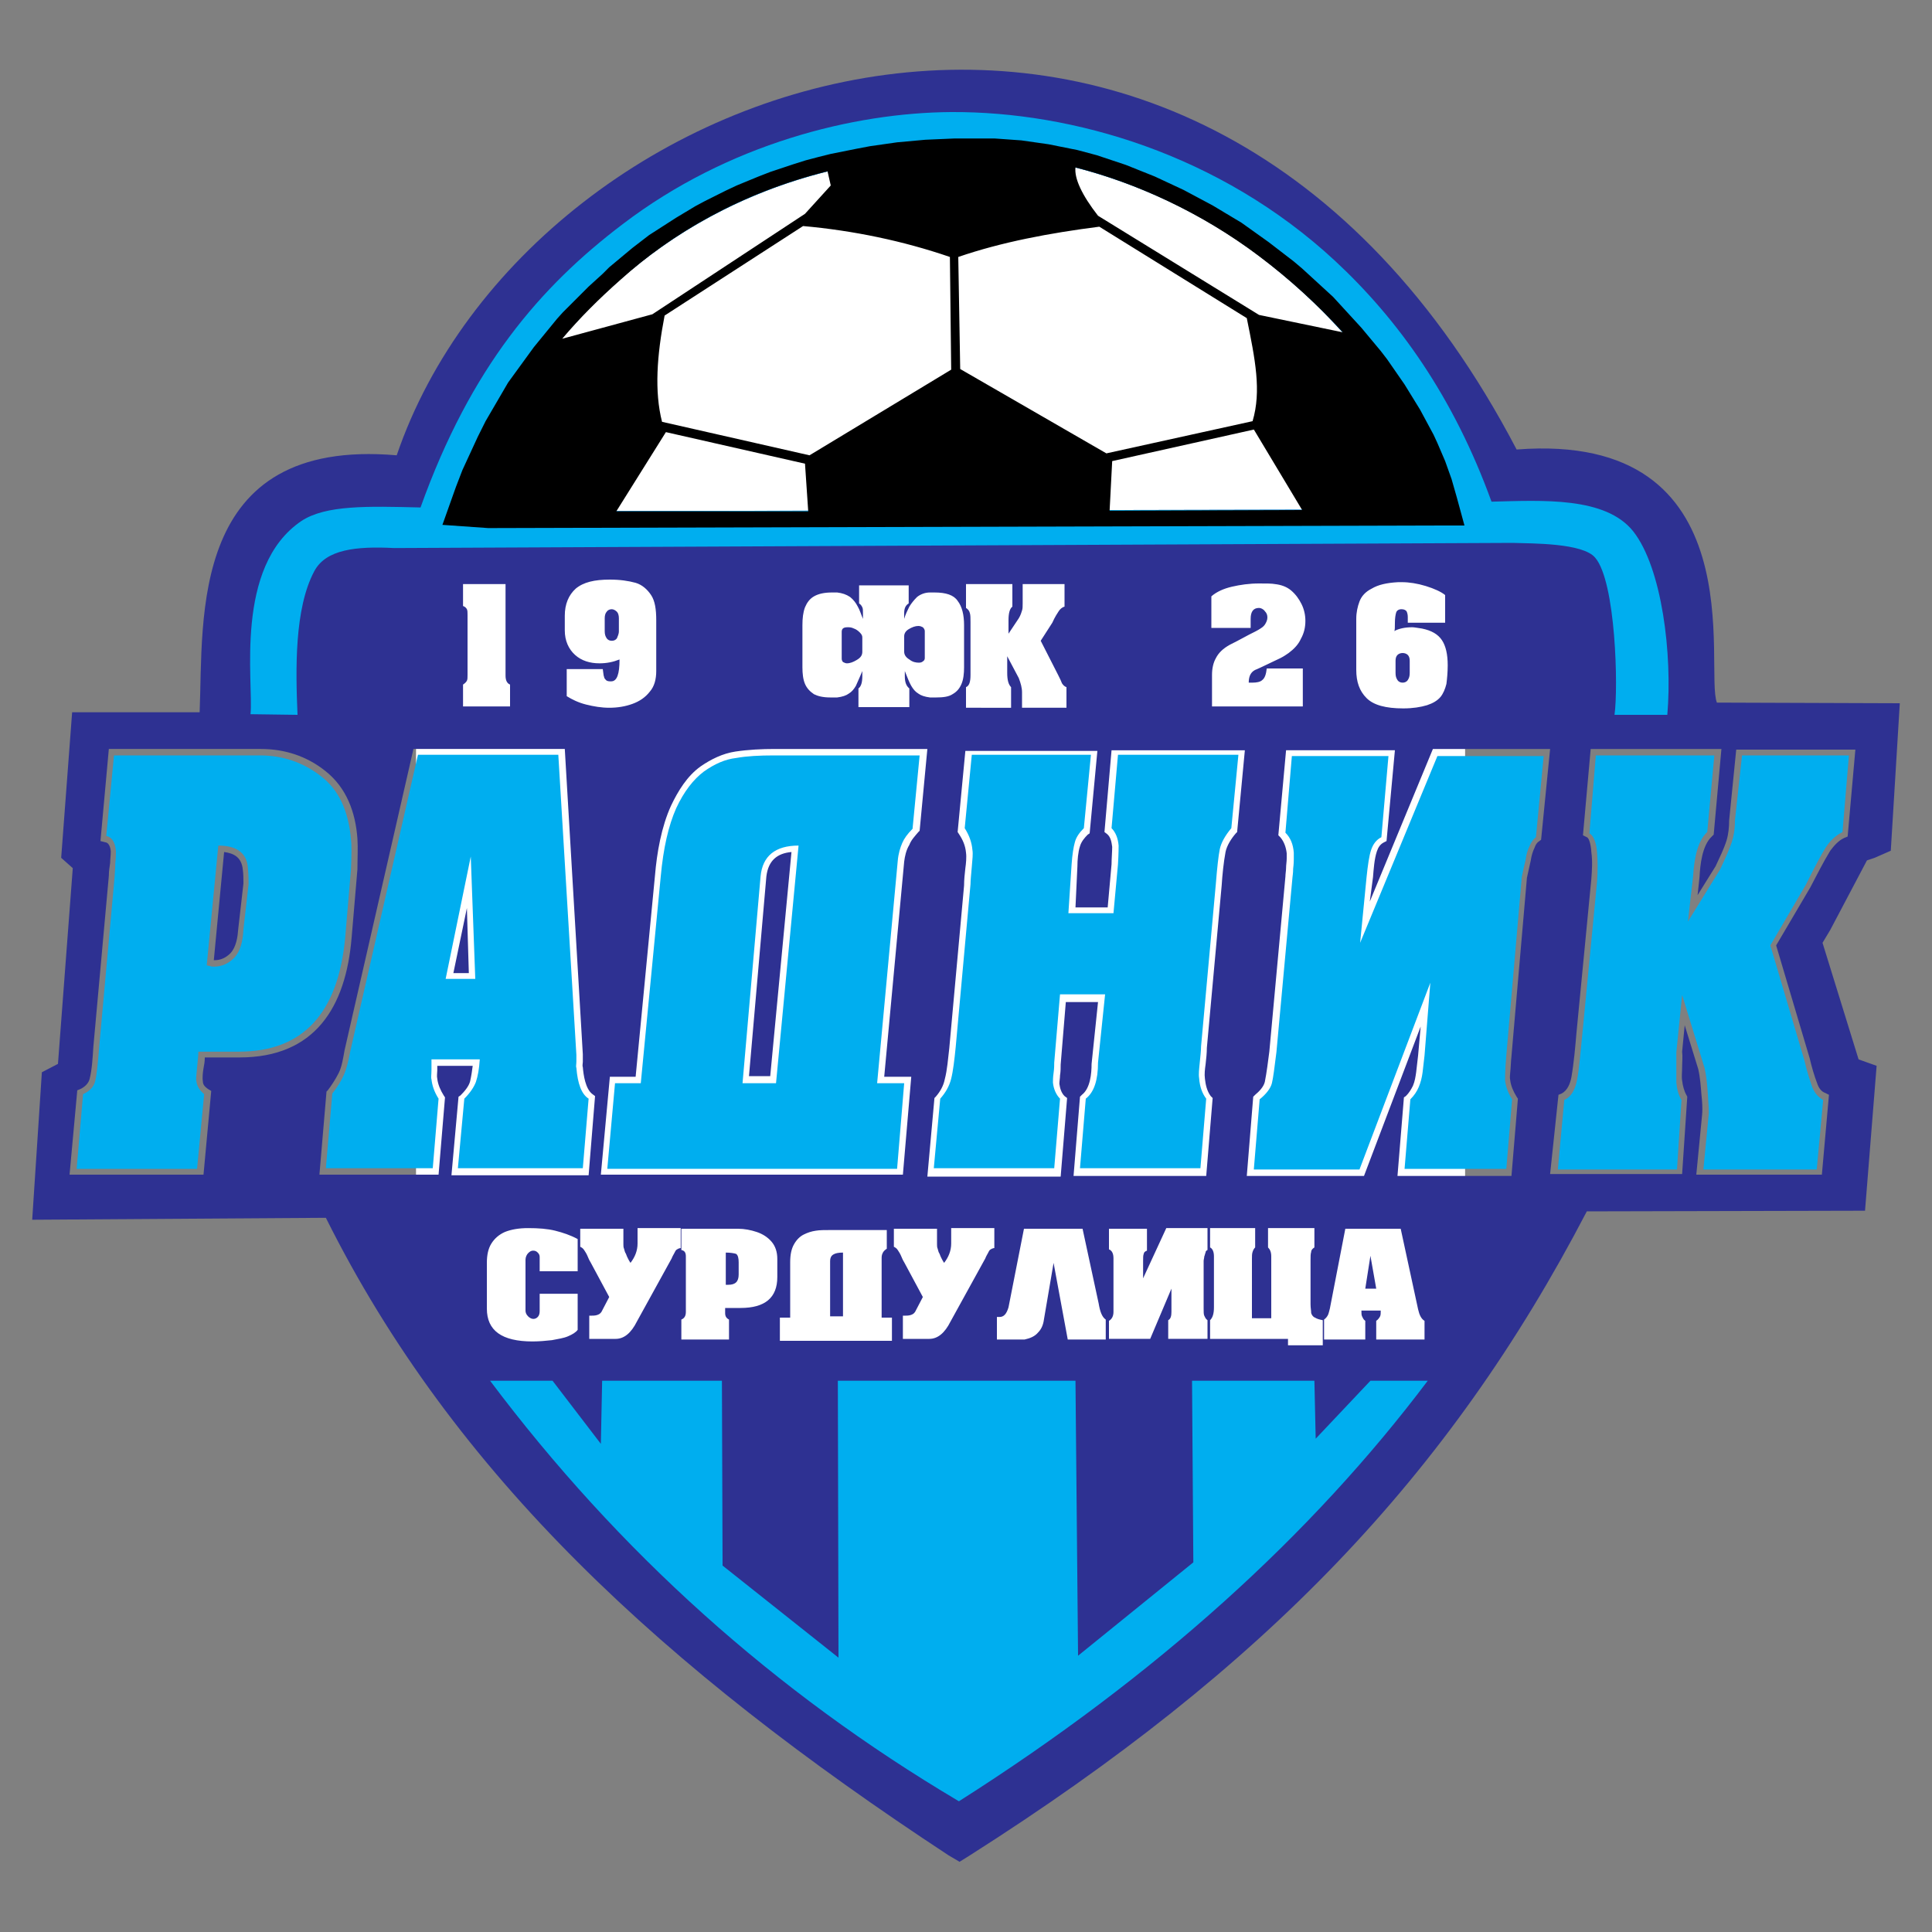
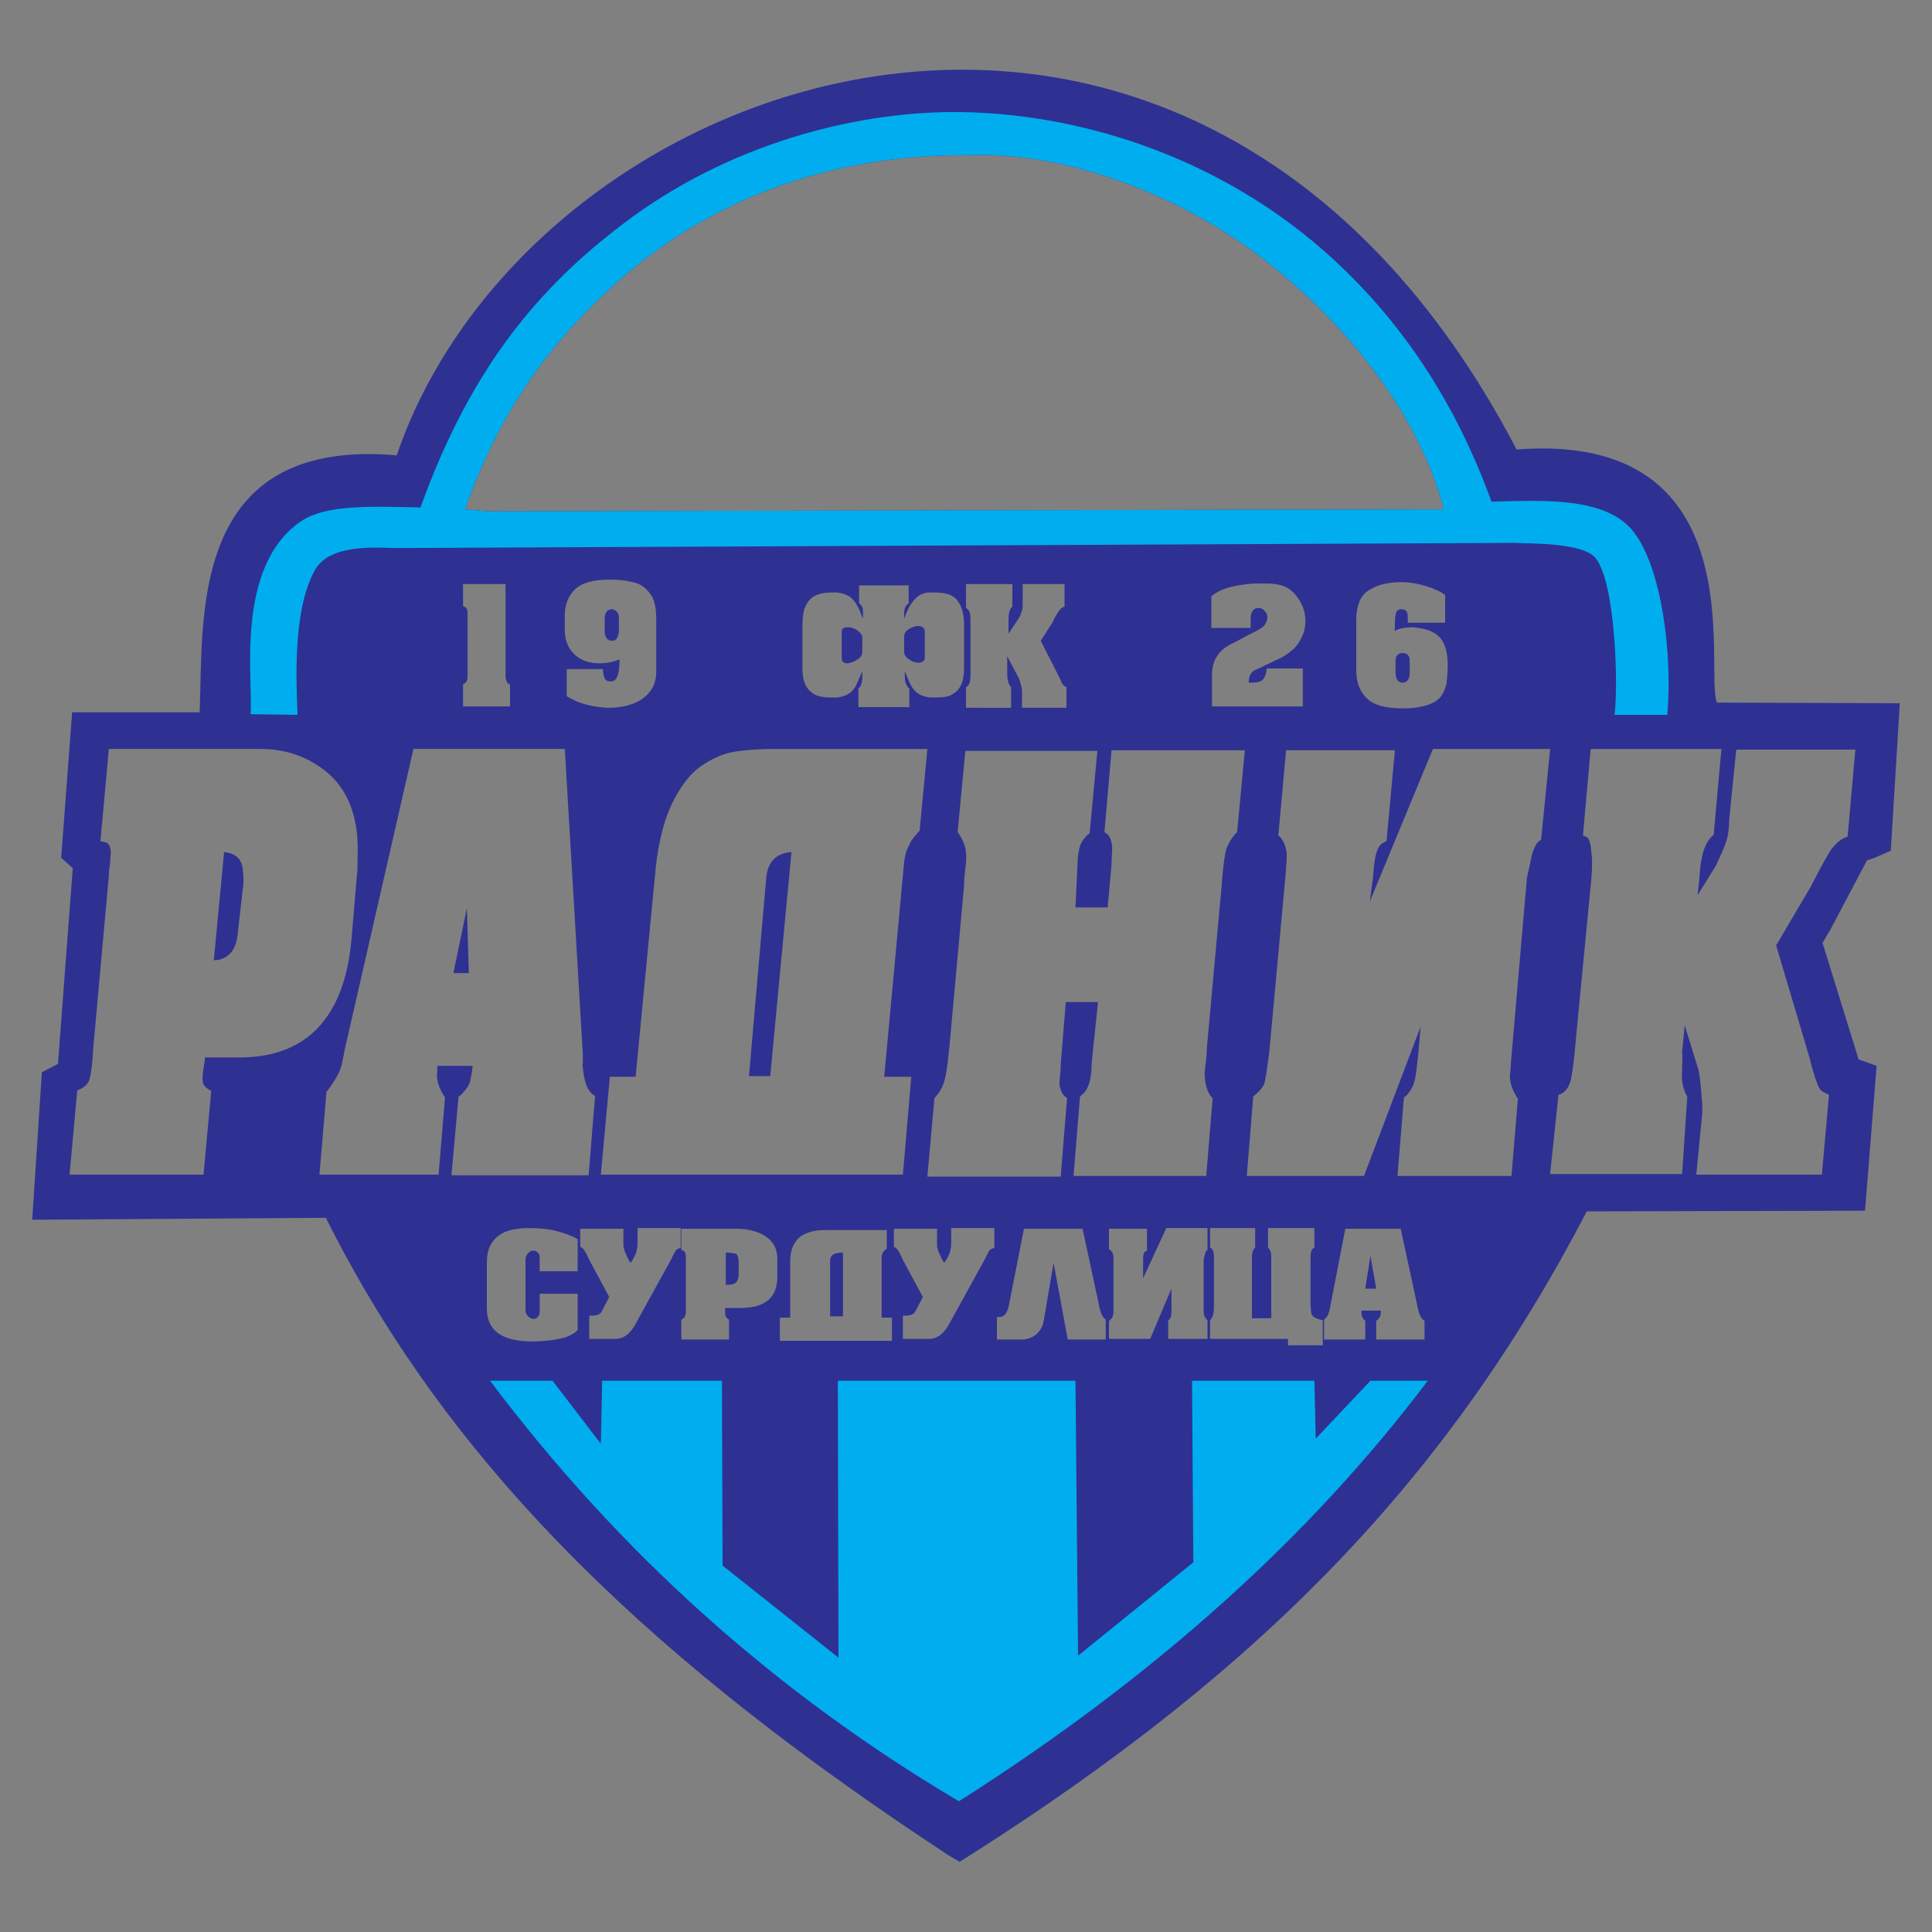
<svg xmlns="http://www.w3.org/2000/svg" version="1.1" id="Layer_1" x="0px" y="0px" viewBox="0 0 300 300" style="enable-background:new 0 0 300 300;" xml:space="preserve">
  <rect x="0" y="0" width="300" height="300" fill="#808080" stroke="none" />
  <style type="text/css">
	.st0{fill-rule:evenodd;clip-rule:evenodd;fill:#FFFFFF;}
	.st1{fill-rule:evenodd;clip-rule:evenodd;fill:#2E3192;}
	.st2{fill-rule:evenodd;clip-rule:evenodd;fill:#00AEEF;}
	.st3{fill-rule:evenodd;clip-rule:evenodd;}
</style>
  <g>
-     <rect x="64.6" y="85.1" class="st0" width="162.9" height="125.3" />
-     <ellipse class="st0" cx="150.3" cy="71" rx="77.2" ry="49.4" />
    <path class="st1" d="M34.8,132.3l-1.6,16.8c0,0,0.1,0,0.1,0c1,0,1.8-0.4,2.5-1.1c0.9-1,1.1-2.5,1.2-3.8l0,0l0.8-7   c0-0.7,0-1.5-0.1-2.2C37.5,133.1,36.3,132.5,34.8,132.3 M72.8,151.1L72.5,141l-2.1,10.1H72.8z M122.9,132.3   c-2.2,0.2-3.6,1.3-3.9,3.8l-2.7,31h3.3L122.9,132.3z M31.8,164.3c0,0.5-0.1,1.1-0.2,1.6c-0.1,0.6-0.2,1.4-0.1,2   c0,0.6,0.4,0.9,0.8,1.2l0.5,0.3l-1.2,13H10.8l1.2-13.1l0.5-0.2c0.6-0.3,1.2-0.8,1.4-1.5c0.4-1.5,0.5-3.6,0.6-5.1l2.4-26.5   c0-0.7,0.1-1.3,0.2-2c0-0.5,0.1-1.2,0.1-1.7c0-0.5-0.2-1.4-0.8-1.5l-0.8-0.2l1.3-14.3h23.6c3.7,0,7.1,1.1,10,3.4   c3.3,2.6,4.7,6.4,5,10.5c0.1,1.5,0,3.2,0,4.8l0,0l-0.9,10.6c-0.9,10.8-5.7,18.6-17.4,18.6H31.8z M73.4,165.5h-5.5   c0,0.2,0,0.5,0,0.7c0,0.4-0.1,0.9,0,1.3c0.1,0.9,0.5,1.8,1,2.6l0.2,0.3l-1,12H49.6l1.1-12.9l0.2-0.2c0.6-0.8,1.2-1.7,1.7-2.7   c0.5-1,0.7-2.4,0.9-3.5l0,0l10.7-46.8h23.5l2.8,47.4c0,0.4,0,0.8,0,1.2c0,0.2-0.1,0.6,0,0.8c0.1,1.2,0.4,3.4,1.5,4.2l0.4,0.3   l-1,12.3H70.1l1.1-12.2l0.3-0.2c0.6-0.6,1.3-1.4,1.5-2.2C73.2,167,73.3,166.3,73.4,165.5z M140.4,133.8l-3.1,33.4h4.2l-1.3,15.2   H93.3l1.4-15.2h4l3-31.2c0.3-3.6,1-7.6,2.5-10.9c1.1-2.3,2.5-4.6,4.6-6.1c1.6-1.1,3.4-2,5.4-2.3c2-0.3,4.1-0.4,6.1-0.4h23.7   l-1.2,12.7l-0.2,0.2c-0.5,0.6-1.1,1.2-1.4,2C140.7,132,140.5,133,140.4,133.8z M167,140.9h5l0.6-6.7c0-0.8,0.1-2,0.1-2.7   c-0.1-0.7-0.2-1.5-0.8-2l-0.4-0.3l1.1-12.7h20.7l-1.2,12.7l-0.2,0.2c-0.7,0.8-1.4,1.9-1.6,2.9c-0.3,1.6-0.5,3.6-0.6,5.2l-2.3,25.2   c0,0.8-0.1,1.7-0.2,2.6c-0.1,0.7-0.2,1.5-0.1,2.2c0.1,0.9,0.3,1.9,0.9,2.7l0.3,0.3l-1,12.1h-20.6l1-12.3l0.3-0.3   c1.3-1,1.5-3.3,1.5-4.8l0,0l1-9.6h-5l-0.8,9.7c0,0.5,0,1.1-0.1,1.7c0,0.4-0.1,0.9-0.1,1.3c0.1,0.7,0.3,1.4,0.8,1.9l0.4,0.3l-1,12.2   h-16.4l-4.3,0l1.1-12.2l0.2-0.2c0.7-0.8,1.2-1.7,1.4-2.7c0.4-1.5,0.5-3.2,0.7-4.8l2.3-25.3c0-0.9,0.1-1.8,0.2-2.7   c0.1-0.7,0.2-1.7,0.1-2.4c-0.1-1.1-0.5-2-1.1-2.9l-0.2-0.3l1.2-12.6h20.5l-1.2,12.8l-0.3,0.2c-0.5,0.5-1,1.1-1.2,1.8   c-0.3,0.9-0.4,2.2-0.4,3.1L167,140.9z M212.7,140l9.8-23.7h18.2l-1.4,14.1l-0.4,0.3c-0.3,0.2-0.5,0.6-0.6,0.9   c-0.3,0.6-0.5,1.3-0.6,2c-0.2,0.9-0.4,1.8-0.6,2.7l-2.4,27.7c-0.1,0.9-0.1,1.7-0.2,2.6c0,0.3-0.1,0.7,0,1.1c0.1,0.9,0.5,1.8,1,2.6   l0.2,0.3l-1,12h-17.7l1-12.2l0.3-0.2c0.5-0.5,0.8-1,1.1-1.6c0.3-0.7,0.4-1.4,0.5-2.1c0.1-0.9,0.2-1.7,0.3-2.6l0.4-4.5l-8.8,23.2   h-18.2l1-12.3l0.3-0.3c0.6-0.5,1.3-1.2,1.5-2c0.3-1.5,0.5-3.2,0.7-4.7l2.5-27.2c0-0.4,0.1-0.9,0.1-1.3c0-0.5,0.1-1,0.1-1.5   c0-0.3,0-0.6,0-0.8c-0.1-0.9-0.4-1.8-1-2.5l-0.3-0.3l1.2-13.2h16.9l-1.3,14.1l-0.4,0.2c-0.6,0.3-0.9,0.8-1.1,1.4   c-0.4,1.2-0.5,2.8-0.6,4L212.7,140z M263.6,139l2.8-4.5c0.6-1.3,1.3-2.7,1.7-4c0.3-1,0.4-2.1,0.4-3.1l0,0l1.1-11h18.5l-1.2,13.5   l-0.5,0.2c-0.9,0.4-1.6,1.2-2.2,2c-1.1,1.8-2.1,3.8-3.1,5.7l0,0l-5.3,9l5.2,17.5l0,0c0.3,1.3,0.7,2.7,1.2,4   c0.2,0.6,0.6,1.2,1.2,1.4l0.6,0.3l-1.1,12.4h-19.5l0.9-9.3c0.1-1,0-2.2-0.1-3.1c-0.1-1.3-0.2-2.7-0.5-4l-2.1-6.8l-0.4,4.1   c0.1,0.8,0,1.6,0,2.4c0,0.7-0.1,1.5,0,2.1c0.1,0.8,0.3,1.6,0.7,2.3l0.1,0.2l-0.8,12h-20.5L242,170l0.5-0.2c0.9-0.5,1.3-1.5,1.5-2.5   c0.4-2.3,0.6-4.7,0.8-7l2.3-23.8c0.1-1.4,0.2-2.8,0-4.2c0-0.4-0.2-2.1-0.7-2.3l-0.6-0.3l1.2-13.4h20.3l-1.2,13.3l-0.3,0.3   c-1.5,1.4-1.8,4.4-1.9,6.3l0,0L263.6,139z M96.3,43.4c11.9-10.5,29.8-19.5,54.2-19.3c12.8-0.6,30.5,4.7,45,15.6   C209.2,50.1,220,64.2,223.9,78l0.3,1.1l-1.2,0L75.9,79.4l-3.7-0.3C77.3,64.7,84.7,53.6,96.3,43.4z M83.8,197.1v-1.9   c0-0.3-0.1-0.5-0.3-0.7c-0.2-0.2-0.4-0.3-0.7-0.3c-0.3,0-0.5,0.1-0.8,0.4c-0.2,0.2-0.4,0.6-0.4,1v7.9c0,0.3,0.1,0.6,0.4,0.9   c0.2,0.2,0.5,0.4,0.8,0.4c0.3,0,0.5-0.1,0.7-0.3c0.2-0.2,0.3-0.5,0.3-0.9v-2.7h5.9v5.6c-0.3,0.4-0.8,0.7-1.5,1   c-0.7,0.3-1.5,0.4-2.5,0.6c-0.9,0.1-2,0.2-3,0.2c-4.8,0-7.1-1.7-7.1-5.1v-7.1c0-1.2,0.2-2.2,0.7-3c0.5-0.8,1.2-1.4,2.1-1.8   c1-0.4,2.2-0.6,3.6-0.6c1.6,0,3,0.1,4.2,0.4c1.2,0.3,2.4,0.7,3.5,1.3v5H83.8z M90.1,190.8h6.7v2.4c0,0.2,0,0.5,0.1,0.7   c0.1,0.3,0.1,0.5,0.3,0.8c0.1,0.3,0.2,0.5,0.3,0.7c0.1,0.2,0.2,0.4,0.4,0.7c0.7-0.9,1.1-1.9,1.1-3v-2.4h6.7v3.1   c-0.2,0-0.3,0.1-0.4,0.1c-0.1,0.1-0.2,0.1-0.3,0.2c-0.1,0.1-0.2,0.3-0.3,0.5c-0.1,0.2-0.3,0.5-0.4,0.8l-5.4,9.8   c-0.9,1.8-2,2.7-3.3,2.7h-4.1v-3.6c0.5,0,0.9,0,1.2-0.1c0.3-0.1,0.5-0.2,0.7-0.5l1.2-2.3l-2.9-5.4c0,0-0.2-0.3-0.4-0.8   c-0.2-0.5-0.4-0.8-0.6-1.1c-0.2-0.3-0.4-0.4-0.6-0.5V190.8z M105.8,190.8h8.8c1,0,2,0.2,2.9,0.5c0.9,0.3,1.7,0.8,2.3,1.5   c0.6,0.7,0.9,1.6,0.9,2.7v2.8c0,3.2-1.9,4.8-5.7,4.8h-2.4c0,0.1,0,0.2,0,0.4c0,0.2,0,0.3,0,0.4c0,0.5,0.2,0.8,0.6,1v3.1h-7.4v-3.1   c0.5-0.2,0.7-0.6,0.7-1.2v-8.6c0-0.6-0.2-0.9-0.7-1V190.8z M112.7,194.5v5c0.1,0,0.1,0,0.2,0c0.1,0,0.2,0,0.2,0   c1.1,0,1.6-0.5,1.6-1.6v-1.9c0-0.6-0.1-1.1-0.4-1.3C114,194.6,113.4,194.5,112.7,194.5z M137.7,190.8v3.1c-0.3,0.2-0.5,0.4-0.6,0.6   c-0.1,0.2-0.2,0.4-0.2,0.8v9.3h1.6v3.6h-17.4v-3.6h1.6v-8.6c0-1.2,0.2-2.1,0.6-2.8c0.4-0.7,0.9-1.2,1.5-1.5   c0.6-0.3,1.2-0.5,1.9-0.6c0.6-0.1,1.4-0.1,2.3-0.1H137.7z M130.9,194.5c-1.4,0-2,0.4-2,1.3v8.6h2V194.5z M138.8,190.8h6.7v2.4   c0,0.2,0,0.5,0.1,0.7c0.1,0.3,0.1,0.5,0.3,0.8c0.1,0.3,0.2,0.5,0.3,0.7c0.1,0.2,0.2,0.4,0.4,0.7c0.7-0.9,1.1-1.9,1.1-3v-2.4h6.7   v3.1c-0.2,0-0.3,0.1-0.4,0.1c-0.1,0.1-0.2,0.1-0.3,0.2c-0.1,0.1-0.2,0.3-0.3,0.5c-0.1,0.2-0.3,0.5-0.4,0.8l-5.4,9.8   c-0.9,1.8-2,2.7-3.3,2.7h-4.1v-3.6c0.5,0,0.9,0,1.2-0.1c0.3-0.1,0.5-0.2,0.7-0.5l1.2-2.3l-2.9-5.4c0,0-0.2-0.3-0.4-0.8   c-0.2-0.5-0.4-0.8-0.6-1.1c-0.2-0.3-0.4-0.4-0.6-0.5V190.8z M159,190.8h9.1l2.5,11.6c0.2,1.2,0.5,2.1,1.1,2.5v3.1h-5.9l-2.2-11.9   l-1.5,8.8c-0.1,0.8-0.4,1.5-0.9,2c-0.5,0.6-1.2,0.9-2.1,1.1h-4.3v-3.5c0,0,0.1,0,0.2,0c0.1,0,0.2,0,0.2,0c0.7,0,1.1-0.5,1.4-1.5   L159,190.8z M172.2,208v-2.9c0.5-0.3,0.7-0.8,0.7-1.4v-8.3c0-0.7-0.2-1.2-0.7-1.4v-3.2h5.9v3.4c-0.3,0.1-0.5,0.3-0.5,0.5   c-0.1,0.2-0.1,0.6-0.1,1.1v2.7l3.6-7.8h6.4v3.4c-0.2,0.1-0.3,0.2-0.3,0.4c-0.1,0.2-0.1,0.4-0.2,0.6c0,0.2-0.1,0.5-0.1,0.7v7.4   c0,0.5,0,0.9,0.1,1.1c0.1,0.2,0.2,0.5,0.5,0.7v2.9h-6.1v-2.9c0.4-0.2,0.5-0.7,0.5-1.3v-3.6l-3.3,7.8H172.2z M194.4,204.7h3v-9.6   c0-0.7-0.2-1.1-0.5-1.4v-3h7.2v3c-0.3,0.2-0.5,0.4-0.5,0.7c-0.1,0.3-0.1,0.7-0.1,1.3v6.8c0,0.6,0.1,1,0.1,1.4   c0.1,0.3,0.3,0.6,0.6,0.7c0.3,0.2,0.7,0.3,1.2,0.4v3.9H200v-1h-12.1v-2.9c0.4-0.4,0.6-1,0.6-2v-7.9c0-0.7-0.2-1.2-0.6-1.4v-3h7v3   c-0.2,0.2-0.3,0.4-0.4,0.7c-0.1,0.3-0.1,0.6-0.1,1.1V204.7z M217.5,190.8l2.7,12.5c0.2,0.9,0.5,1.5,1,1.8v2.9h-7.5v-2.9   c0.3-0.2,0.5-0.5,0.6-0.7c0.1-0.2,0.1-0.5,0.1-0.9h-3c0,0.4,0,0.7,0.1,0.9c0.1,0.2,0.2,0.5,0.5,0.7v2.9h-6.4v-3.1   c0.3-0.2,0.5-0.5,0.6-0.7c0.1-0.2,0.2-0.6,0.3-1l2.4-12.4H217.5z M213.7,200.1l-0.9-5.1l-0.8,5.1H213.7z M210.6,103.8v-7.7   c0-1,0.2-1.9,0.5-2.7c0.3-0.8,0.9-1.5,1.9-2c1-0.6,2.3-0.9,4.1-1h0.6c1.1,0,2.4,0.2,3.7,0.6c1.3,0.4,2.4,0.9,3,1.4v4.3h-5.8v-0.9   c0-0.4-0.1-0.7-0.2-0.9c-0.2-0.2-0.4-0.3-0.8-0.3c-0.4,0-0.7,0.2-0.8,0.5c-0.1,0.3-0.2,0.9-0.2,1.6c0,0.7,0,1.2-0.1,1.3   c0.7-0.4,1.7-0.6,2.8-0.6c0.3,0,0.8,0.1,1.5,0.2c1.5,0.3,2.5,0.9,3.1,1.8c0.6,0.9,0.9,2.2,0.9,3.9c0,1.1-0.1,2.1-0.2,2.9   c-0.2,0.8-0.5,1.5-0.9,2c-0.5,0.6-1.2,1-2.1,1.3c-1,0.3-2.2,0.5-3.7,0.5c-2.7,0-4.6-0.5-5.7-1.6c-1.1-1.1-1.6-2.5-1.6-4.4   c0,0,0-0.1,0-0.1C210.6,103.8,210.6,103.8,210.6,103.8z M218.9,104.5v-1.9c0-0.4-0.1-0.7-0.3-0.9c-0.2-0.2-0.5-0.3-0.8-0.3   c-0.3,0-0.6,0.1-0.8,0.3c-0.2,0.2-0.3,0.5-0.3,0.9v1.9c0,0.5,0.1,0.8,0.3,1.1c0.2,0.3,0.5,0.4,0.8,0.4c0.3,0,0.6-0.1,0.8-0.4   C218.8,105.3,218.9,105,218.9,104.5z M194,97.5h-5.9v-4.9c0.8-0.7,1.9-1.2,3.2-1.5c1.3-0.3,2.7-0.5,4.2-0.5c1.1,0,2,0,2.5,0.1   c0.9,0.1,1.8,0.4,2.5,1c0.7,0.6,1.2,1.3,1.6,2.1c0.4,0.8,0.6,1.7,0.6,2.6c0,1-0.2,1.9-0.7,2.8c-0.4,0.9-1.1,1.6-1.9,2.2   c-0.3,0.2-0.7,0.5-1.3,0.8c-0.6,0.3-1.3,0.6-2.1,1c-0.8,0.4-1.3,0.6-1.5,0.7c-0.9,0.3-1.3,1-1.3,2.1c0.1,0,0.1,0,0.3,0   c0.1,0,0.2,0,0.3,0c0.6,0,1.2-0.1,1.5-0.4c0.4-0.3,0.6-0.9,0.7-1.8h5.6v5.9h-14.1v-4.9c0-1,0.2-1.9,0.6-2.6   c0.4-0.8,1.1-1.5,2.2-2.1c0.6-0.3,1.4-0.7,2.3-1.2c0.9-0.5,1.6-0.8,2.1-1.1c0.5-0.3,0.8-0.5,1-0.8c0.2-0.3,0.4-0.7,0.4-1.1   c0-0.4-0.1-0.7-0.4-1c-0.2-0.3-0.6-0.5-0.9-0.5c-0.9,0-1.3,0.6-1.3,1.7V97.5z M141,109.8h-7.7v-2.9c0.4-0.3,0.6-0.9,0.6-1.9v-0.8   c-0.4,1-0.8,1.8-1,2.3c-0.3,0.5-0.6,0.9-1.1,1.2c-0.4,0.3-1,0.5-1.8,0.6c-0.1,0-0.3,0-0.6,0c-0.2,0-0.4,0-0.5,0   c-1.1,0-1.9-0.2-2.5-0.5c-0.6-0.4-1.1-0.9-1.4-1.6c-0.3-0.7-0.4-1.6-0.4-2.6v-6.5c0-1.1,0.1-2,0.4-2.8c0.3-0.7,0.7-1.3,1.4-1.7   c0.7-0.4,1.6-0.6,2.8-0.6h0.8c0.8,0.1,1.4,0.3,2,0.7c0.5,0.4,0.9,0.9,1.2,1.5c0.3,0.5,0.5,1.2,0.8,1.9v-0.9c0-0.4,0-0.7-0.1-0.9   c-0.1-0.2-0.2-0.4-0.5-0.6v-2.8h7.7v2.8c-0.5,0.3-0.7,0.8-0.7,1.5c0,0.1,0,0.2,0,0.4c0,0.2,0,0.4,0,0.5c0.2-0.7,0.5-1.3,0.8-1.9   c0.3-0.5,0.7-1,1.2-1.5c0.5-0.4,1.2-0.7,2-0.7h0.7c1.8,0,3,0.4,3.6,1.3c0.7,0.9,1,2.2,1,3.8v6.5c0,1-0.1,1.9-0.4,2.6   c-0.3,0.7-0.7,1.2-1.4,1.6c-0.6,0.4-1.5,0.5-2.5,0.5c-0.1,0-0.3,0-0.5,0c-0.2,0-0.4,0-0.5,0c-0.8-0.1-1.4-0.3-1.8-0.6   c-0.5-0.3-0.8-0.7-1.1-1.2c-0.3-0.5-0.6-1.3-1-2.3c0,0.1,0,0.2,0,0.4c0,0.2,0,0.3,0,0.4c0,0.9,0.2,1.5,0.7,1.9V109.8z M140.4,101.2   c0,0.5,0.3,0.9,0.8,1.2c0.5,0.4,1,0.5,1.5,0.5c0.3,0,0.5-0.1,0.6-0.2c0.2-0.1,0.3-0.3,0.3-0.5v-4.2c0-0.2-0.1-0.4-0.3-0.6   c-0.2-0.1-0.4-0.2-0.7-0.2c-0.5,0-1,0.2-1.5,0.5c-0.5,0.3-0.7,0.7-0.7,1.1V101.2z M133.9,101.2V99c0-0.3-0.1-0.5-0.4-0.8   c-0.3-0.3-0.6-0.5-0.9-0.6c-0.4-0.2-0.7-0.2-1-0.2c-0.6,0-0.9,0.2-0.9,0.7v4.2c0,0.2,0.1,0.4,0.2,0.5c0.2,0.1,0.4,0.2,0.6,0.2   c0.5,0,1-0.2,1.5-0.5C133.7,102.1,133.9,101.7,133.9,101.2z M150,90.7h7.2v3.5c-0.4,0.3-0.6,1-0.6,2.1v2.1l1.6-2.4   c0.3-0.5,0.4-0.9,0.5-1.2c0.1-0.3,0.1-0.6,0.1-1.1v-3h6.5v3.5c-0.4,0.1-0.7,0.4-0.9,0.7c-0.2,0.3-0.6,0.9-1,1.8l-1.8,2.8l2.7,5.3   c0.3,0.6,0.5,1,0.6,1.3c0.2,0.3,0.4,0.5,0.7,0.6v3.2h-6.9v-2.4c0-0.7-0.2-1.4-0.5-2.2l-1.8-3.4v2.6c0,1.1,0.2,1.8,0.6,2.2v3.2H150   v-3.2c0.5-0.2,0.7-0.8,0.7-1.9v-8.2c0-0.6,0-1.1-0.1-1.4c-0.1-0.4-0.3-0.6-0.6-0.8V90.7z M88.1,103.9h5.5c0.1,0.6,0.1,1,0.2,1.2   c0,0.2,0.2,0.4,0.3,0.5c0.2,0.2,0.5,0.2,0.8,0.2c0.9,0,1.3-1.1,1.3-3.4c-1,0.4-2,0.6-3.1,0.6c-1.5,0-2.8-0.4-3.8-1.3   c-1-0.9-1.6-2.2-1.6-3.8v-2.3c0-1.8,0.6-3.2,1.7-4.2c1.2-1,2.9-1.4,5.3-1.4c1.6,0,2.9,0.2,4,0.5c1,0.3,1.8,1,2.4,1.9   c0.6,0.9,0.8,2.2,0.8,3.9v7.9c0,1.3-0.3,2.4-1,3.2c-0.7,0.9-1.6,1.5-2.7,1.9c-1.1,0.4-2.3,0.6-3.6,0.6c-1.2,0-2.4-0.2-3.6-0.5   c-1.2-0.3-2.2-0.8-3-1.3V103.9z M96.1,98v-2c0-0.4-0.1-0.8-0.3-1c-0.2-0.2-0.5-0.4-0.8-0.4c-0.3,0-0.6,0.1-0.8,0.4   c-0.2,0.2-0.3,0.6-0.3,1v2c0,0.5,0.1,0.8,0.3,1.1c0.2,0.3,0.5,0.4,0.8,0.4c0.3,0,0.6-0.1,0.8-0.4C95.9,98.8,96.1,98.5,96.1,98z    M71.9,90.7h6.6v14.2c0,0.7,0.2,1.2,0.7,1.4v3.4h-7.3v-3.4c0.3-0.2,0.5-0.4,0.6-0.6c0.1-0.2,0.1-0.5,0.1-0.9v-9.3   c0-0.4,0-0.7-0.1-0.9c-0.1-0.2-0.3-0.4-0.6-0.5V90.7z M266.6,109.1l28.4,0.1l-1.4,22.9l-2.5,1.1l-1.2,0.4l-5.7,10.8l-1.2,2   l5.6,18.1l2.8,1l-1.8,22.5l-43.2,0.1c-21.4,41.1-50,70.9-95.8,100l-1.6,1l-1.7-1C103,259,70.5,229,50.6,189.1L5,189.4l1.5-22.9   l2.5-1.3l2.3-30.4l-1.8-1.6l1.7-22.6H31c0.6-14.6-1.8-42.7,30.6-39.9c20.8-60.9,124-96.4,173.9-0.9   C272.9,66.9,264.6,104.1,266.6,109.1z" />
-     <path class="st2" d="M17.7,117.3h22.7c3.5,0,6.7,1.1,9.4,3.2c2.8,2.1,4.3,5.4,4.7,9.8c0.1,0.8,0.1,2.4,0,4.7l-0.9,10.6   c-1.1,11.8-6.6,17.7-16.5,17.7h-6.3c0,0.6-0.1,1.4-0.2,2.5c-0.1,1.1-0.2,1.8-0.1,2.1c0.1,0.8,0.5,1.4,1.2,2l-1.1,11.6H11.9l1-11.6   c1.1-0.5,1.7-1.2,1.9-2.1c0.2-0.8,0.4-2.6,0.6-5.2l2.4-26.5c0-0.4,0.1-1.1,0.1-2c0.1-0.9,0.1-1.5,0.1-1.9c-0.1-1.4-0.6-2.2-1.5-2.4   L17.7,117.3z M33.9,131.3l-1.8,18.6c0.1,0,0.3,0.1,0.5,0.1c0.2,0.1,0.4,0.1,0.6,0.1c1.3,0,2.3-0.5,3.2-1.4c0.9-1,1.3-2.4,1.4-4.4   l0.8-7c0-0.6,0-1.4-0.1-2.4C38.4,132.5,36.8,131.3,33.9,131.3z M86.7,117.3l2.8,46.5c0,0.2,0,0.5,0,1c0,0.5-0.1,0.8,0,1   c0.2,2.5,0.8,4.1,1.9,4.8l-0.9,10.8H71.1l1-10.8c0.9-0.9,1.5-1.8,1.8-2.6c0.3-0.9,0.5-2,0.6-3.5h-7.5c0,0.3,0,0.9,0,1.6   c0,0.8-0.1,1.2,0,1.5c0.1,0.9,0.4,1.9,1.1,3l-0.9,10.8H50.6l1-11.6c0.8-1,1.4-2,1.8-2.9c0.4-0.9,0.7-2.1,1-3.7l10.5-46H86.7z    M73.8,152L73.1,133L69.2,152H73.8z M142.8,117.3l-1.1,11.4c-0.8,0.8-1.3,1.5-1.6,2.2c-0.3,0.7-0.6,1.6-0.7,2.8l-3.2,34.5h4.2   l-1.1,13.3H94.3l1.2-13.3h4l3.1-32.1c0.4-4.4,1.2-7.9,2.4-10.6c1.2-2.6,2.7-4.5,4.3-5.7c1.7-1.2,3.3-1.9,5-2.1   c1.7-0.3,3.6-0.4,5.9-0.4H142.8z M124,131.3c-3.6,0-5.6,1.6-5.9,4.8l-2.8,32.1h5.2L124,131.3z M165.9,141.8h7l0.7-7.6   c0.1-1.7,0.1-2.6,0.1-2.9c-0.1-1.2-0.5-2.1-1.1-2.7l1-11.4h18.7l-1.1,11.4c-1,1.2-1.6,2.3-1.8,3.3c-0.2,1-0.4,2.8-0.6,5.3   l-2.3,25.3c0,0.6-0.1,1.5-0.2,2.5c-0.1,1-0.2,1.8-0.1,2.4c0.1,1.4,0.5,2.4,1.1,3.2l-0.9,10.8h-18.7l0.9-10.8c1.3-1,1.9-2.9,1.9-5.6   l1.1-10.6h-7l-0.9,10.6c0,0.4,0,0.9-0.1,1.6c-0.1,0.7-0.1,1.2-0.1,1.5c0.1,1,0.5,1.9,1.1,2.5l-0.9,10.8h-15.5v0h-3.2l1-10.8   c0.8-0.9,1.4-1.9,1.7-3.1c0.3-1.2,0.5-2.9,0.7-4.9l2.3-25.3c0-0.6,0.1-1.5,0.2-2.7c0.1-1.2,0.2-2,0.1-2.6c-0.1-1.2-0.5-2.3-1.2-3.4   l1.1-11.4h18.5l-1.1,11.4c-0.7,0.7-1.2,1.4-1.4,2.2c-0.2,0.7-0.4,1.9-0.5,3.4L165.9,141.8z M194.7,181.5l0.9-10.8   c1-0.8,1.7-1.7,1.9-2.5c0.2-0.8,0.4-2.4,0.7-4.8l2.5-27.2c0-0.1,0.1-0.6,0.1-1.3c0.1-0.8,0.1-1.3,0.1-1.5c0-0.3,0-0.6,0-1   c-0.1-1.3-0.5-2.3-1.3-3.1l1-11.9h15l-1.1,12.6c-0.8,0.4-1.3,1.1-1.6,2c-0.3,0.9-0.5,2.3-0.7,4.2l-1,10.2l12-29h16.5l-1.2,12.6   c-0.4,0.3-0.7,0.7-1,1.4c-0.3,0.6-0.5,1.3-0.6,2.1c-0.2,0.8-0.4,1.7-0.6,2.7l-2.4,27.7c-0.2,2.3-0.2,3.6-0.2,3.8   c0.1,0.9,0.4,1.9,1.1,3l-0.9,10.8h-15.8l0.9-10.8c0.6-0.6,1-1.2,1.3-1.9c0.3-0.7,0.5-1.5,0.6-2.3c0.1-0.8,0.2-1.7,0.3-2.6l0.9-11.3   l-11,29H194.7z M247.8,117.3h18.4l-1.1,11.9c-1.3,1.2-2,3.5-2.2,6.9l-0.8,7l5-8.1c0.9-1.9,1.5-3.3,1.8-4.2c0.3-0.9,0.5-2,0.5-3.4   l1.1-10.1h16.6l-1,11.9c-1,0.5-1.9,1.3-2.6,2.4c-0.7,1.1-1.7,3-3.1,5.8l-5.5,9.4l5.3,17.9c0.4,1.8,0.9,3.2,1.2,4.1   c0.4,1,1,1.6,1.7,2l-1,10.8h-17.6l0.8-8.3c0.1-0.6,0-1.7-0.1-3.3c-0.1-1.8-0.3-3.2-0.5-4.1l-3.5-11.4l-0.9,8.9c0,0.5,0,1.3,0,2.4   c0,1.1,0,1.8,0,2.3c0.1,1,0.3,1.9,0.8,2.7l-0.7,10.8h-18.5l1-10.8c1.1-0.5,1.7-1.6,2-3.2c0.3-1.6,0.5-3.9,0.8-7l2.3-23.8   c0.1-1.7,0.1-3.1,0-4.3c-0.1-1.7-0.6-2.8-1.2-3.1L247.8,117.3z" />
    <path class="st2" d="M96.3,43.4c11.9-10.5,29.8-19.5,54.2-19.3c12.8-0.6,30.5,4.7,45,15.6C209.2,50.1,220,64.2,223.9,78l0.3,1.1   l-1.2,0L75.9,79.4l-3.7-0.3C77.3,64.7,84.7,53.6,96.3,43.4 M46.2,111c-0.3-7-0.5-16.5,2.6-22.3c1.8-3.4,6.5-3.9,12.4-3.6l173.7-0.8   c3,0.1,10.9,0,12.8,2.3c3.2,3.7,3.6,20.2,3,24.4c1.4,0,2.7,0,4.1,0c1.4,0,2.7,0,4.1,0c0.8-9.3-0.8-22.8-5.3-28.5   c-4.3-5.4-14.1-4.8-22-4.6c-5.9-16.3-14.5-28.3-24.3-37.4c-17.9-16.6-40.8-23.2-59.6-23.1c-15.1,0.1-34.6,4.9-51,17.4   c-12.8,9.7-23.6,22.2-31.4,44c-8.2-0.2-14.7-0.4-18.5,2.1c-10.5,7.1-7.4,25.1-7.9,30L46.2,111z" />
    <path class="st2" d="M76.1,214.4h9.7l7.5,9.8l0.2-9.8h18.6l0.1,28.7l18,14.3l-0.1-43h36.9l0.4,42.7l17.9-14.5l-0.2-28.2h19l0.2,9   l8.5-9h8.9c-18,23.9-42.1,45.8-72.8,65.3C120.2,262.7,96,240.9,76.1,214.4" />
-     <path class="st3" d="M148.8,39.9c6.7-2.3,14.1-3.7,21.9-4.7l22.9,14.2c1.3,6.4,2.3,11.3,0.9,16l-22.7,5l-22.7-13.1L148.8,39.9z    M124.7,35.1c7.8,0.7,15.5,2.3,22.8,4.8l0.2,17.5l-22,13.3l-22.9-5.2c-1.2-4.7-0.8-10.3,0.4-16.5L124.7,35.1z M128.5,26.6l0.5,2.2   l-4,4.4l-23.7,15.6l-14,3.8c2.7-3.2,5.7-6.2,9.1-9.2C104.3,36.3,114.9,30,128.5,26.6z M208.5,51.6l-13-2.7l-25-15.4   c-2.5-3.2-3.7-5.8-3.5-7.5c9.4,2.4,19.5,7,28.4,13.7C200.2,43.3,204.6,47.3,208.5,51.6z M172.3,79.3l0.4-7.7l22-4.9l7.5,12.5   L172.3,79.3z M95.7,79.4l7.7-12.3l0,0l21.6,4.9l0.5,7.4L95.7,79.4z M94.6,41.5l1.2-1l1.2-1l1.2-1l1.3-1l1.3-1l1.4-0.9l1.4-0.9   l1.4-0.9l1.5-0.9L108,32l1.5-0.8l1.6-0.8l1.6-0.8l1.7-0.8l1.7-0.7l1.7-0.7l1.8-0.7l1.8-0.6l1.8-0.6l1.9-0.6l1.9-0.5l2-0.5l2-0.4   l2-0.4l2.1-0.4l2.1-0.3l2.1-0.3l2.2-0.2l2.2-0.2l2.3-0.1l2.3-0.1l2.3,0l1.2,0l1.3,0l1.3,0l1.4,0.1l1.4,0.1l1.4,0.1l1.4,0.2l1.4,0.2   l1.4,0.2l1.5,0.3l1.5,0.3l1.5,0.3l1.5,0.4l1.5,0.4l1.5,0.5l1.5,0.5l1.5,0.5l1.5,0.6l1.5,0.6l1.5,0.6l1.5,0.7l1.5,0.7l1.5,0.7   l1.5,0.8l1.5,0.8l1.5,0.8l1.5,0.9l1.5,0.9l1.5,0.9l1.4,1l1.4,1l1.4,1l1.3,1l1.3,1l1.3,1l1.3,1.1l1.2,1.1l1.2,1.1l1.2,1.1l1.2,1.1   l1.1,1.2l1.1,1.2l1.1,1.2l1.1,1.2l1,1.2l1,1.2l1,1.2l1,1.3l0.9,1.3l0.9,1.3l0.9,1.3l0.8,1.3l0.8,1.3l0.8,1.3l0.7,1.3l0.7,1.3   l0.7,1.3l0.6,1.3l0.6,1.4l0.6,1.4l0.5,1.4l0.5,1.4l0.4,1.4l0.4,1.4l1.2,4.4l-4.5,0L75.8,82l-7.1-0.5l1.6-4.5l0.5-1.4l0.5-1.3   l0.5-1.3l0.6-1.3l0.6-1.3l0.6-1.3l0.6-1.3l0.6-1.2l0.6-1.2l0.7-1.2l0.7-1.2l0.7-1.2l0.7-1.2l0.7-1.2l0.8-1.1l0.8-1.1l0.8-1.1   l0.8-1.1l0.8-1.1l0.9-1.1l0.9-1.1l0.9-1.1l0.9-1.1l0.9-1l1-1l1-1l1-1l1-1l1.1-1l1.1-1L94.6,41.5z" />
  </g>
</svg>